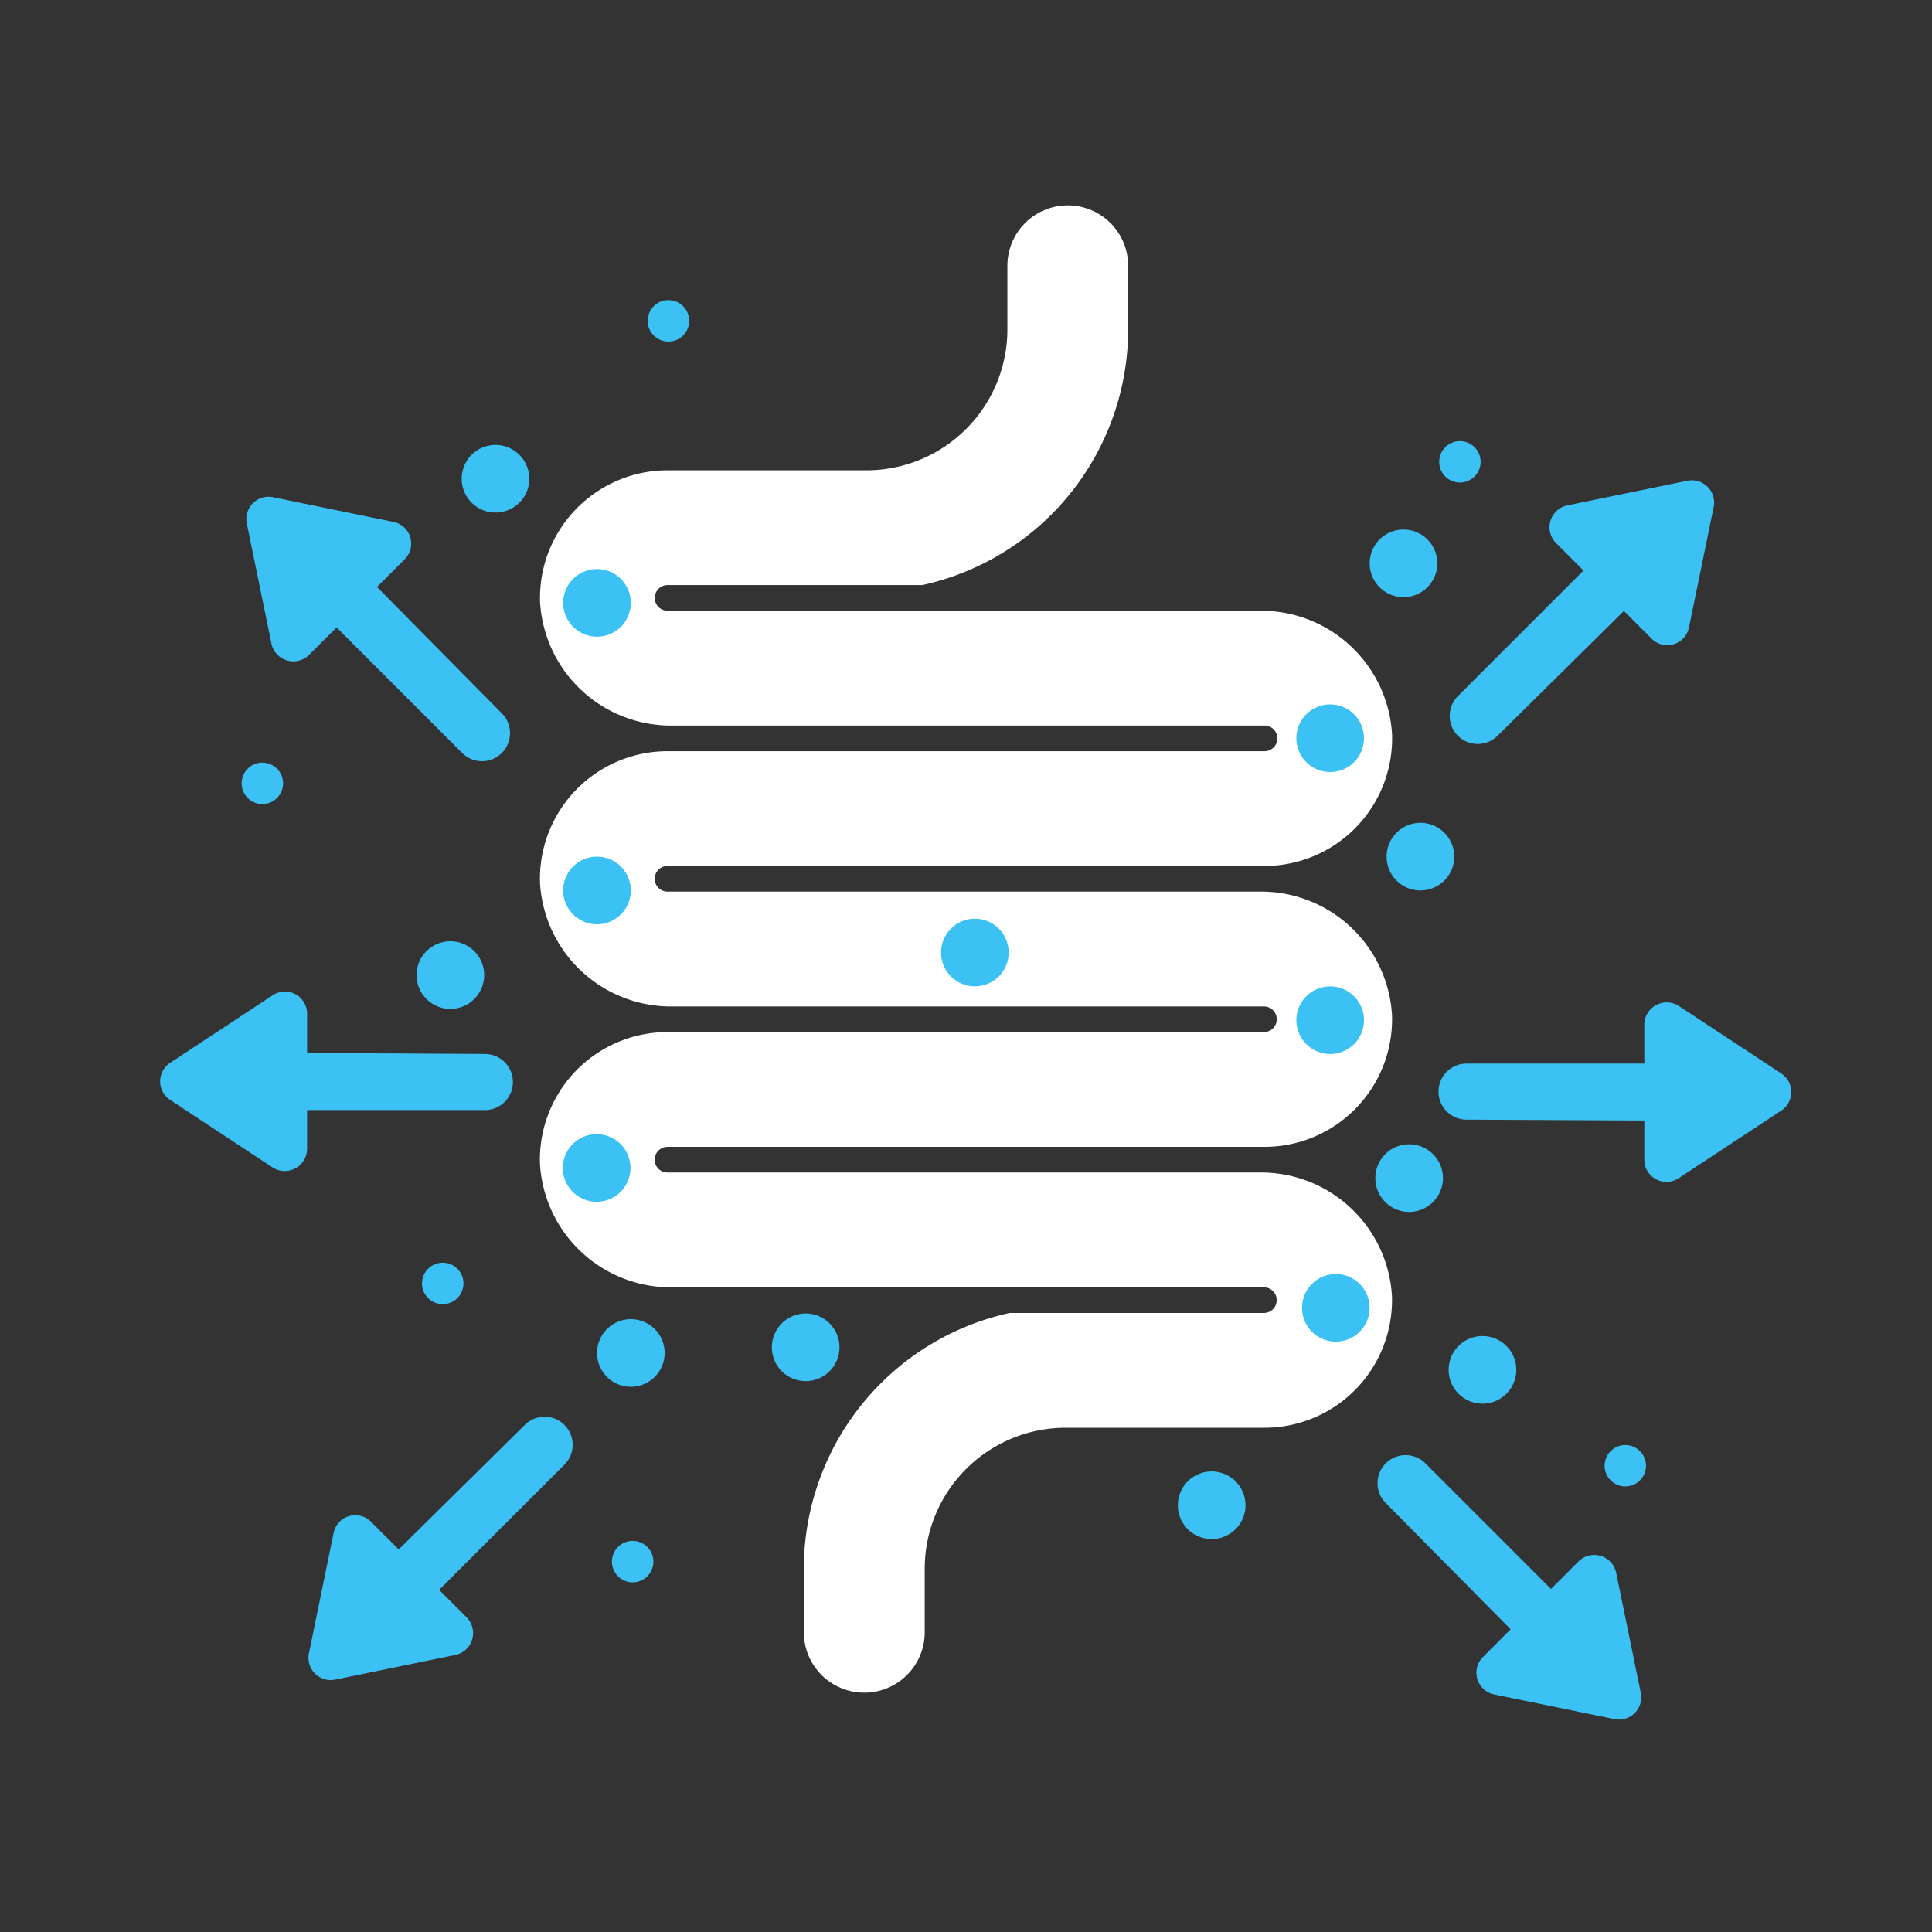
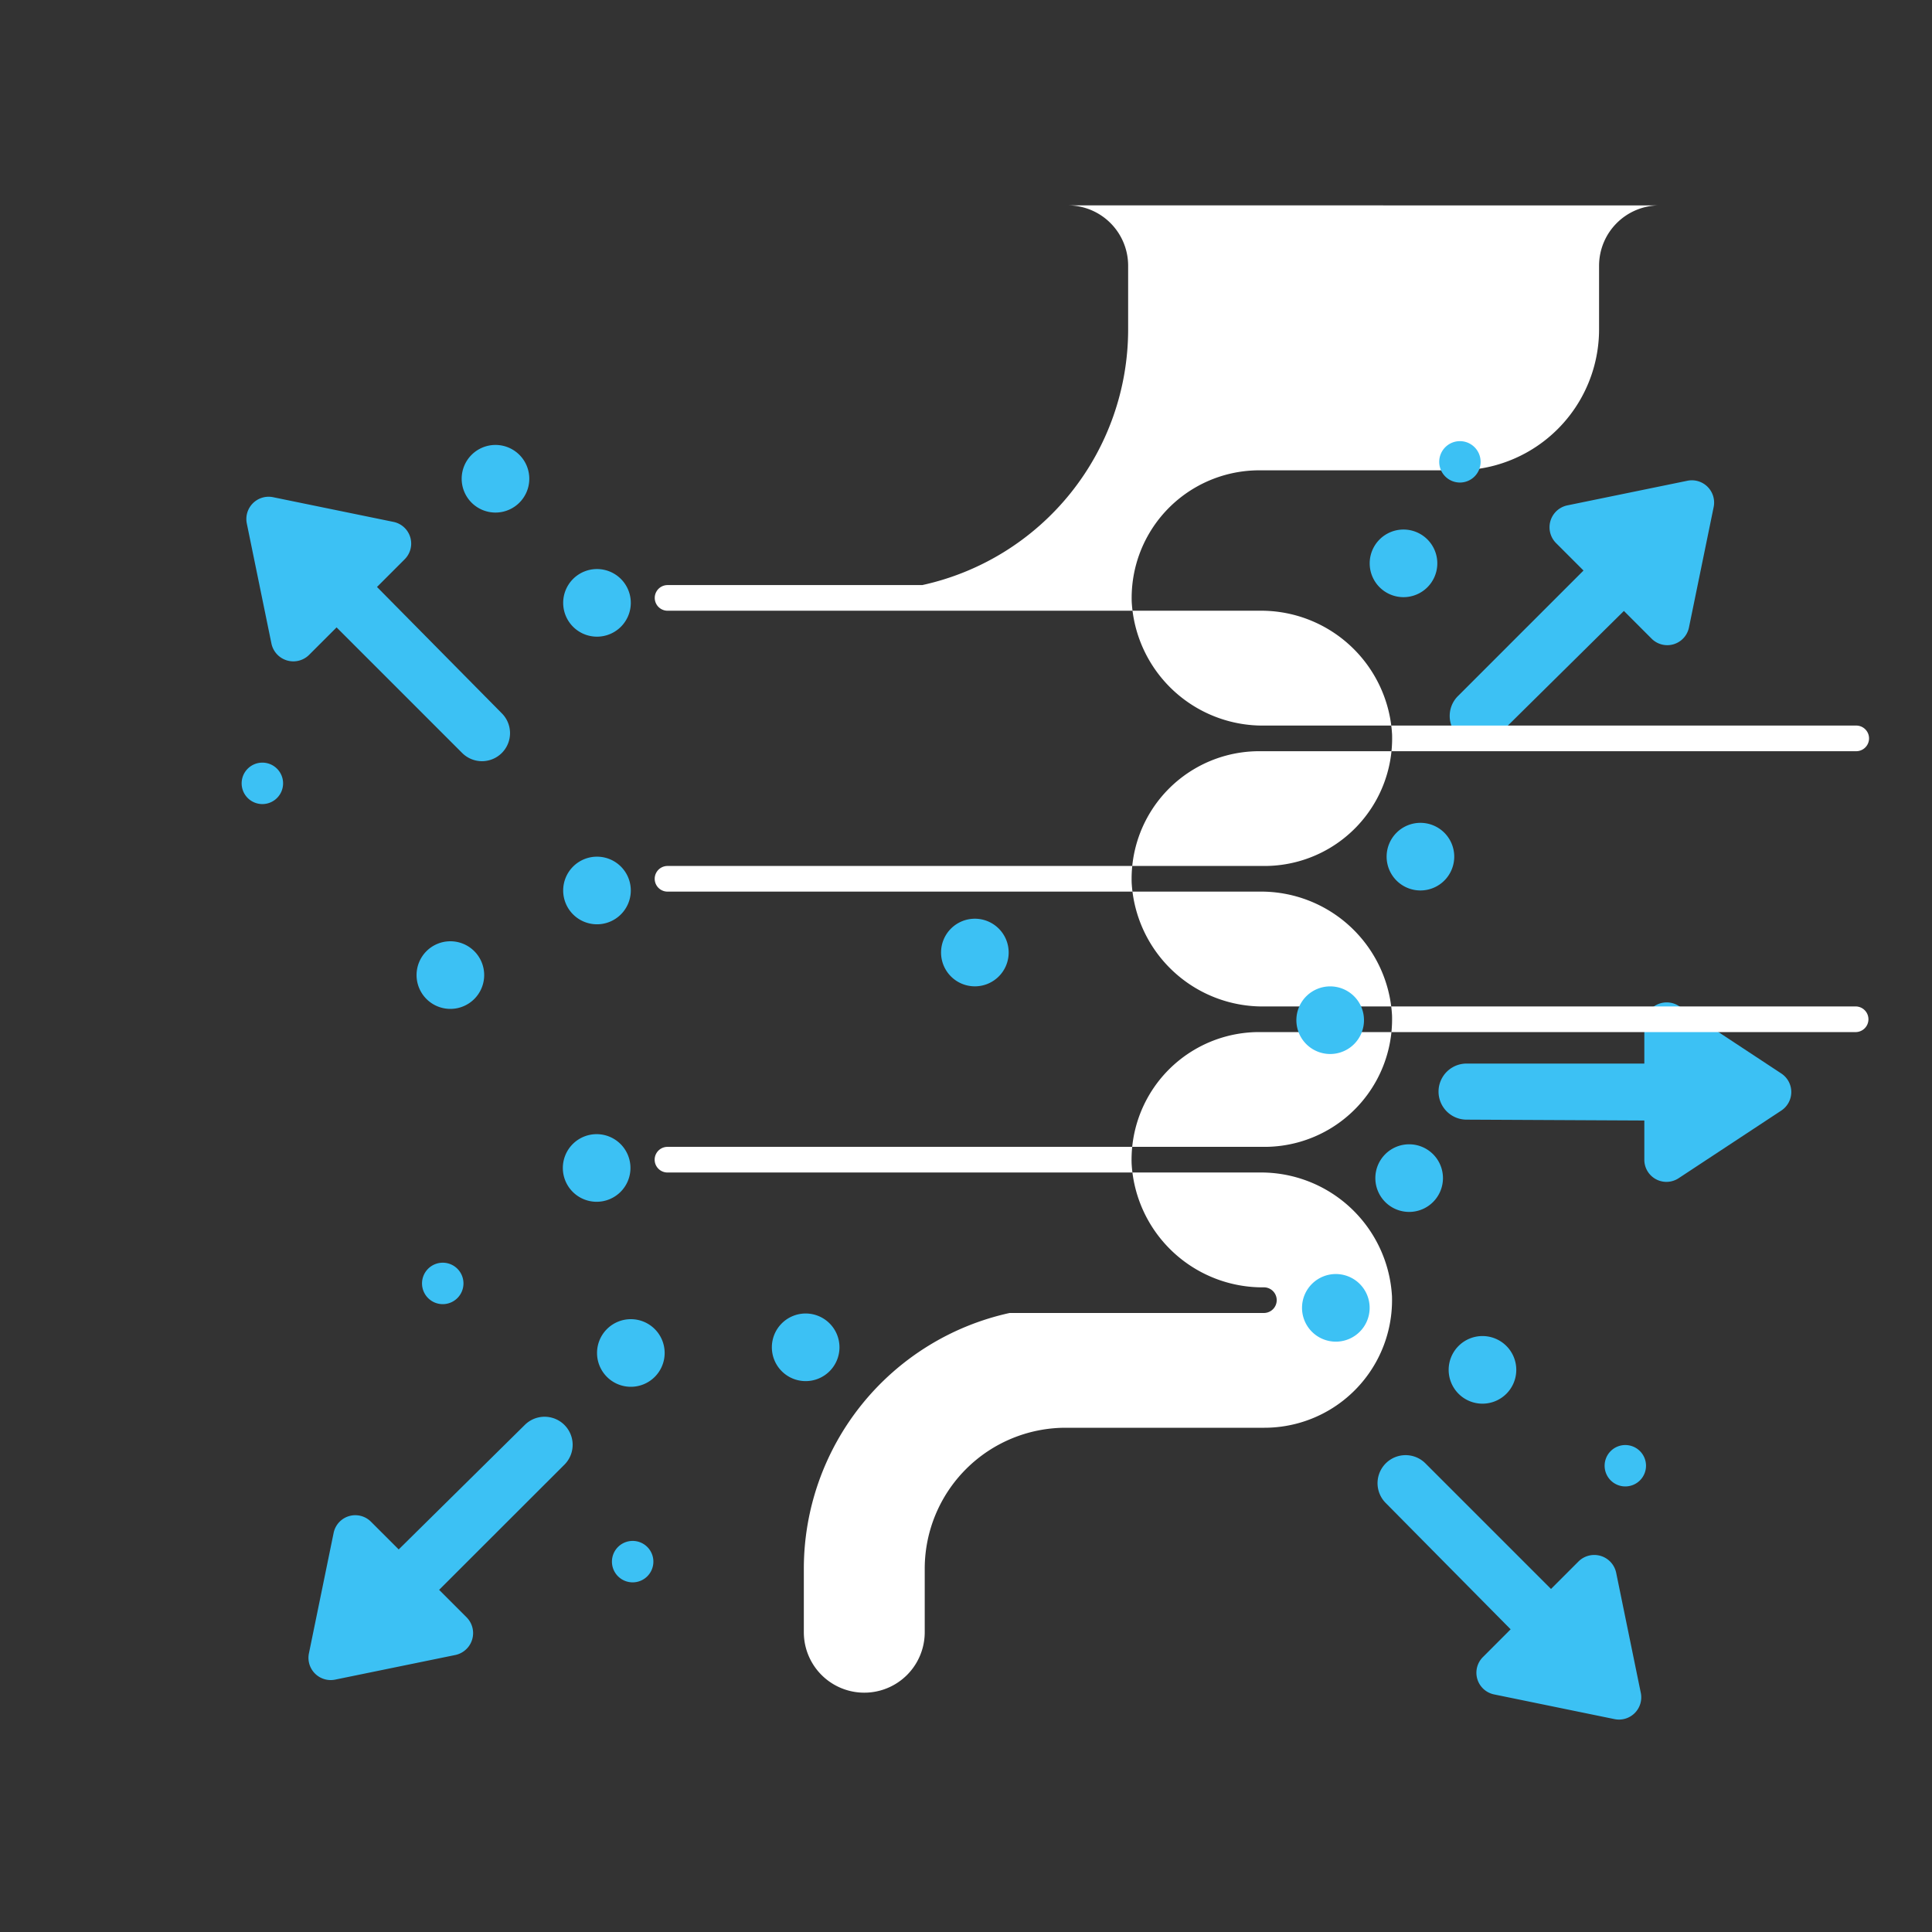
<svg xmlns="http://www.w3.org/2000/svg" width="80" height="80" viewBox="0 0 80 80">
  <rect x="0" y="0" width="80" height="80" fill="#333333" stroke="none" />
  <g id="Group_4500" data-name="Group 4500" transform="translate(-8519 10577)">
    <rect id="Rectangle_1364" data-name="Rectangle 1364" width="80" height="80" transform="translate(8519 -10577)" fill="none" />
    <g id="Group_4492" data-name="Group 4492" transform="translate(28 -87)">
      <path id="Path_7122" data-name="Path 7122" d="M207.019,96.152,205.873,97.3a.916.916,0,0,0,.465,1.549l4.988,1.023a.921.921,0,0,0,1.084-1.084L211.387,93.8a.927.927,0,0,0-1.55-.465l-1.146,1.146-5.2-5.2a1.161,1.161,0,0,0-1.643,1.642Z" transform="translate(8346.533 -10518.686)" fill="#3cc1f4" />
      <path id="Path_7123" data-name="Path 7123" d="M142,92.157l-1.146-1.146a.916.916,0,0,0-1.549.465l-1.023,4.988a.921.921,0,0,0,1.085,1.084l4.988-1.022a.927.927,0,0,0,.465-1.55l-1.146-1.146,5.205-5.2a1.162,1.162,0,0,0-1.643-1.643Z" transform="translate(8365.509 -10517.998)" fill="#3cc1f4" />
      <path id="Path_7124" data-name="Path 7124" d="M140,35.982l1.146-1.146a.917.917,0,0,0-.465-1.549l-4.988-1.023a.922.922,0,0,0-1.084,1.085l1.023,4.988a.927.927,0,0,0,1.549.465l1.146-1.146,5.2,5.2a1.161,1.161,0,0,0,1.642-1.642Z" transform="translate(8366.61 -10501.677)" fill="#3cc1f4" />
      <path id="Path_7125" data-name="Path 7125" d="M212.989,36.684l1.146,1.146a.916.916,0,0,0,1.549-.465l1.023-4.988a.922.922,0,0,0-1.084-1.085l-4.988,1.023a.927.927,0,0,0-.465,1.549l1.146,1.146-5.2,5.2a1.161,1.161,0,1,0,1.642,1.642Z" transform="translate(8345.253 -10501.386)" fill="#3cc1f4" />
      <path id="Path_7126" data-name="Path 7126" d="M213.642,67.046v1.621a.916.916,0,0,0,1.424.766l4.25-2.8a.92.92,0,0,0,0-1.533l-4.25-2.8a.927.927,0,0,0-1.424.767v1.621h-7.36a1.161,1.161,0,1,0,0,2.322Z" transform="translate(8345.446 -10510.648)" fill="#3cc1f4" />
-       <path id="Path_7127" data-name="Path 7127" d="M135.573,64.06V62.439a.917.917,0,0,0-1.424-.767l-4.249,2.8a.919.919,0,0,0,0,1.533l4.249,2.8a.927.927,0,0,0,1.424-.766V66.426h7.361a1.161,1.161,0,0,0,0-2.322Z" transform="translate(8368.143 -10510.461)" fill="#3cc1f4" />
-       <path id="Path_7128" data-name="Path 7128" d="M173.816,15.007h0a2.5,2.5,0,0,1,2.5,2.5v2.631a10.842,10.842,0,0,1-8.525,10.592H157.245a.531.531,0,1,0,0,1.062h24.5a5.431,5.431,0,0,1,5.5,5.122,5.284,5.284,0,0,1-5.282,5.447h-24.72a.531.531,0,1,0,0,1.062h24.5a5.431,5.431,0,0,1,5.5,5.122,5.284,5.284,0,0,1-5.282,5.447h-24.72a.531.531,0,0,0,0,1.062h24.5a5.431,5.431,0,0,1,5.5,5.122,5.284,5.284,0,0,1-5.282,5.447h-8.229a5.84,5.84,0,0,0-5.837,5.839v2.628a2.5,2.5,0,1,1-5.006,0V71.463a10.845,10.845,0,0,1,8.525-10.593h10.548a.531.531,0,0,0,0-1.061h-24.5a5.432,5.432,0,0,1-5.5-5.123,5.285,5.285,0,0,1,5.282-5.447h24.72a.531.531,0,0,0,0-1.061h-24.5a5.431,5.431,0,0,1-5.5-5.122,5.284,5.284,0,0,1,5.282-5.447h24.72a.531.531,0,0,0,0-1.062h-24.5a5.431,5.431,0,0,1-5.5-5.122,5.285,5.285,0,0,1,5.282-5.447h8.229a5.839,5.839,0,0,0,5.841-5.837h0V17.508a2.5,2.5,0,0,1,2.5-2.5" transform="translate(8361.398 -10496.503)" fill="#fff" />
+       <path id="Path_7128" data-name="Path 7128" d="M173.816,15.007h0a2.5,2.5,0,0,1,2.5,2.5v2.631a10.842,10.842,0,0,1-8.525,10.592H157.245a.531.531,0,1,0,0,1.062h24.5a5.431,5.431,0,0,1,5.5,5.122,5.284,5.284,0,0,1-5.282,5.447h-24.72a.531.531,0,1,0,0,1.062h24.5a5.431,5.431,0,0,1,5.5,5.122,5.284,5.284,0,0,1-5.282,5.447h-24.72a.531.531,0,0,0,0,1.062h24.5a5.431,5.431,0,0,1,5.5,5.122,5.284,5.284,0,0,1-5.282,5.447h-8.229a5.84,5.84,0,0,0-5.837,5.839v2.628a2.5,2.5,0,1,1-5.006,0V71.463a10.845,10.845,0,0,1,8.525-10.593h10.548a.531.531,0,0,0,0-1.061a5.432,5.432,0,0,1-5.5-5.123,5.285,5.285,0,0,1,5.282-5.447h24.72a.531.531,0,0,0,0-1.061h-24.5a5.431,5.431,0,0,1-5.5-5.122,5.284,5.284,0,0,1,5.282-5.447h24.72a.531.531,0,0,0,0-1.062h-24.5a5.431,5.431,0,0,1-5.5-5.122,5.285,5.285,0,0,1,5.282-5.447h8.229a5.839,5.839,0,0,0,5.841-5.837h0V17.508a2.5,2.5,0,0,1,2.5-2.5" transform="translate(8361.398 -10496.503)" fill="#fff" />
      <path id="Path_7129" data-name="Path 7129" d="M156.133,54.939a1.4,1.4,0,1,1-1.4-1.4,1.4,1.4,0,0,1,1.4,1.4" transform="translate(8360.987 -10508.066)" fill="#3cc1f4" />
      <path id="Path_7130" data-name="Path 7130" d="M178.489,58.609a1.4,1.4,0,1,1-1.4-1.4,1.4,1.4,0,0,1,1.4,1.4" transform="translate(8354.278 -10509.167)" fill="#3cc1f4" />
      <path id="Path_7131" data-name="Path 7131" d="M156.112,71.355a1.4,1.4,0,1,1-1.4-1.4,1.4,1.4,0,0,1,1.4,1.4" transform="translate(8360.994 -10512.992)" fill="#3cc1f4" />
      <path id="Path_7132" data-name="Path 7132" d="M199.843,79.631a1.4,1.4,0,1,1-1.4-1.4,1.4,1.4,0,0,1,1.4,1.4" transform="translate(8347.871 -10515.476)" fill="#3cc1f4" />
      <path id="Path_7133" data-name="Path 7133" d="M168.478,81.966a1.4,1.4,0,1,1-1.4-1.4,1.4,1.4,0,0,1,1.4,1.4" transform="translate(8357.283 -10516.177)" fill="#3cc1f4" />
      <path id="Path_7134" data-name="Path 7134" d="M156.133,37.922a1.4,1.4,0,1,1-1.4-1.4,1.4,1.4,0,0,1,1.4,1.4" transform="translate(8360.987 -10502.959)" fill="#3cc1f4" />
-       <path id="Path_7135" data-name="Path 7135" d="M199.509,45.93a1.4,1.4,0,1,1-1.4-1.4,1.4,1.4,0,0,1,1.4,1.4" transform="translate(8347.971 -10505.362)" fill="#3cc1f4" />
      <path id="Path_7136" data-name="Path 7136" d="M199.509,62.613a1.4,1.4,0,1,1-1.4-1.4,1.4,1.4,0,0,1,1.4,1.4" transform="translate(8347.971 -10510.369)" fill="#3cc1f4" />
      <path id="Path_7137" data-name="Path 7137" d="M204.181,71.956a1.4,1.4,0,1,1-1.4-1.4,1.4,1.4,0,0,1,1.4,1.4" transform="translate(8346.569 -10513.173)" fill="#3cc1f4" />
      <path id="Path_7138" data-name="Path 7138" d="M208.518,83.3a1.4,1.4,0,1,1-1.4-1.4,1.4,1.4,0,0,1,1.4,1.4" transform="translate(8345.268 -10516.577)" fill="#3cc1f4" />
      <path id="Path_7139" data-name="Path 7139" d="M146.7,78.419a.858.858,0,1,1-.857-.858.857.857,0,0,1,.857.858" transform="translate(8363.491 -10515.275)" fill="#3cc1f4" />
      <path id="Path_7140" data-name="Path 7140" d="M216.66,89.205a.857.857,0,1,1-.858-.857.858.858,0,0,1,.858.857" transform="translate(8342.498 -10518.512)" fill="#3cc1f4" />
-       <path id="Path_7141" data-name="Path 7141" d="M160.05,21.472a.858.858,0,1,1-.858-.857.858.858,0,0,1,.858.857" transform="translate(8359.486 -10498.187)" fill="#3cc1f4" />
      <path id="Path_7142" data-name="Path 7142" d="M136.027,48.832a.858.858,0,1,1-.858-.857.858.858,0,0,1,.858.857" transform="translate(8366.695 -10506.396)" fill="#3cc1f4" />
      <path id="Path_7143" data-name="Path 7143" d="M206.874,29.813a.857.857,0,1,1-.857-.857.857.857,0,0,1,.857.857" transform="translate(8345.435 -10500.689)" fill="#3cc1f4" />
      <path id="Path_7144" data-name="Path 7144" d="M157.934,94.878a.858.858,0,1,1-.858-.858.858.858,0,0,1,.858.858" transform="translate(8360.121 -10520.214)" fill="#3cc1f4" />
      <path id="Path_7145" data-name="Path 7145" d="M150.127,30.581a1.4,1.4,0,1,1-1.4-1.4,1.4,1.4,0,0,1,1.4,1.4" transform="translate(8362.79 -10500.757)" fill="#3cc1f4" />
-       <path id="Path_7146" data-name="Path 7146" d="M192.5,91.308a1.4,1.4,0,1,1-1.4-1.4,1.4,1.4,0,0,1,1.4,1.4" transform="translate(8350.073 -10518.979)" fill="#3cc1f4" />
      <path id="Path_7147" data-name="Path 7147" d="M203.847,35.586a1.4,1.4,0,1,1-1.4-1.4,1.4,1.4,0,0,1,1.4,1.4" transform="translate(8346.669 -10502.259)" fill="#3cc1f4" />
      <path id="Path_7148" data-name="Path 7148" d="M204.848,52.937a1.4,1.4,0,1,1-1.4-1.4,1.4,1.4,0,0,1,1.4,1.4" transform="translate(8346.369 -10507.465)" fill="#3cc1f4" />
      <path id="Path_7149" data-name="Path 7149" d="M158.135,82.3a1.4,1.4,0,1,1-1.4-1.4,1.4,1.4,0,0,1,1.4,1.4" transform="translate(8360.387 -10516.276)" fill="#3cc1f4" />
      <path id="Path_7150" data-name="Path 7150" d="M147.458,59.944a1.4,1.4,0,1,1-1.4-1.4,1.4,1.4,0,0,1,1.4,1.4" transform="translate(8363.591 -10509.568)" fill="#3cc1f4" />
    </g>
  </g>
</svg>